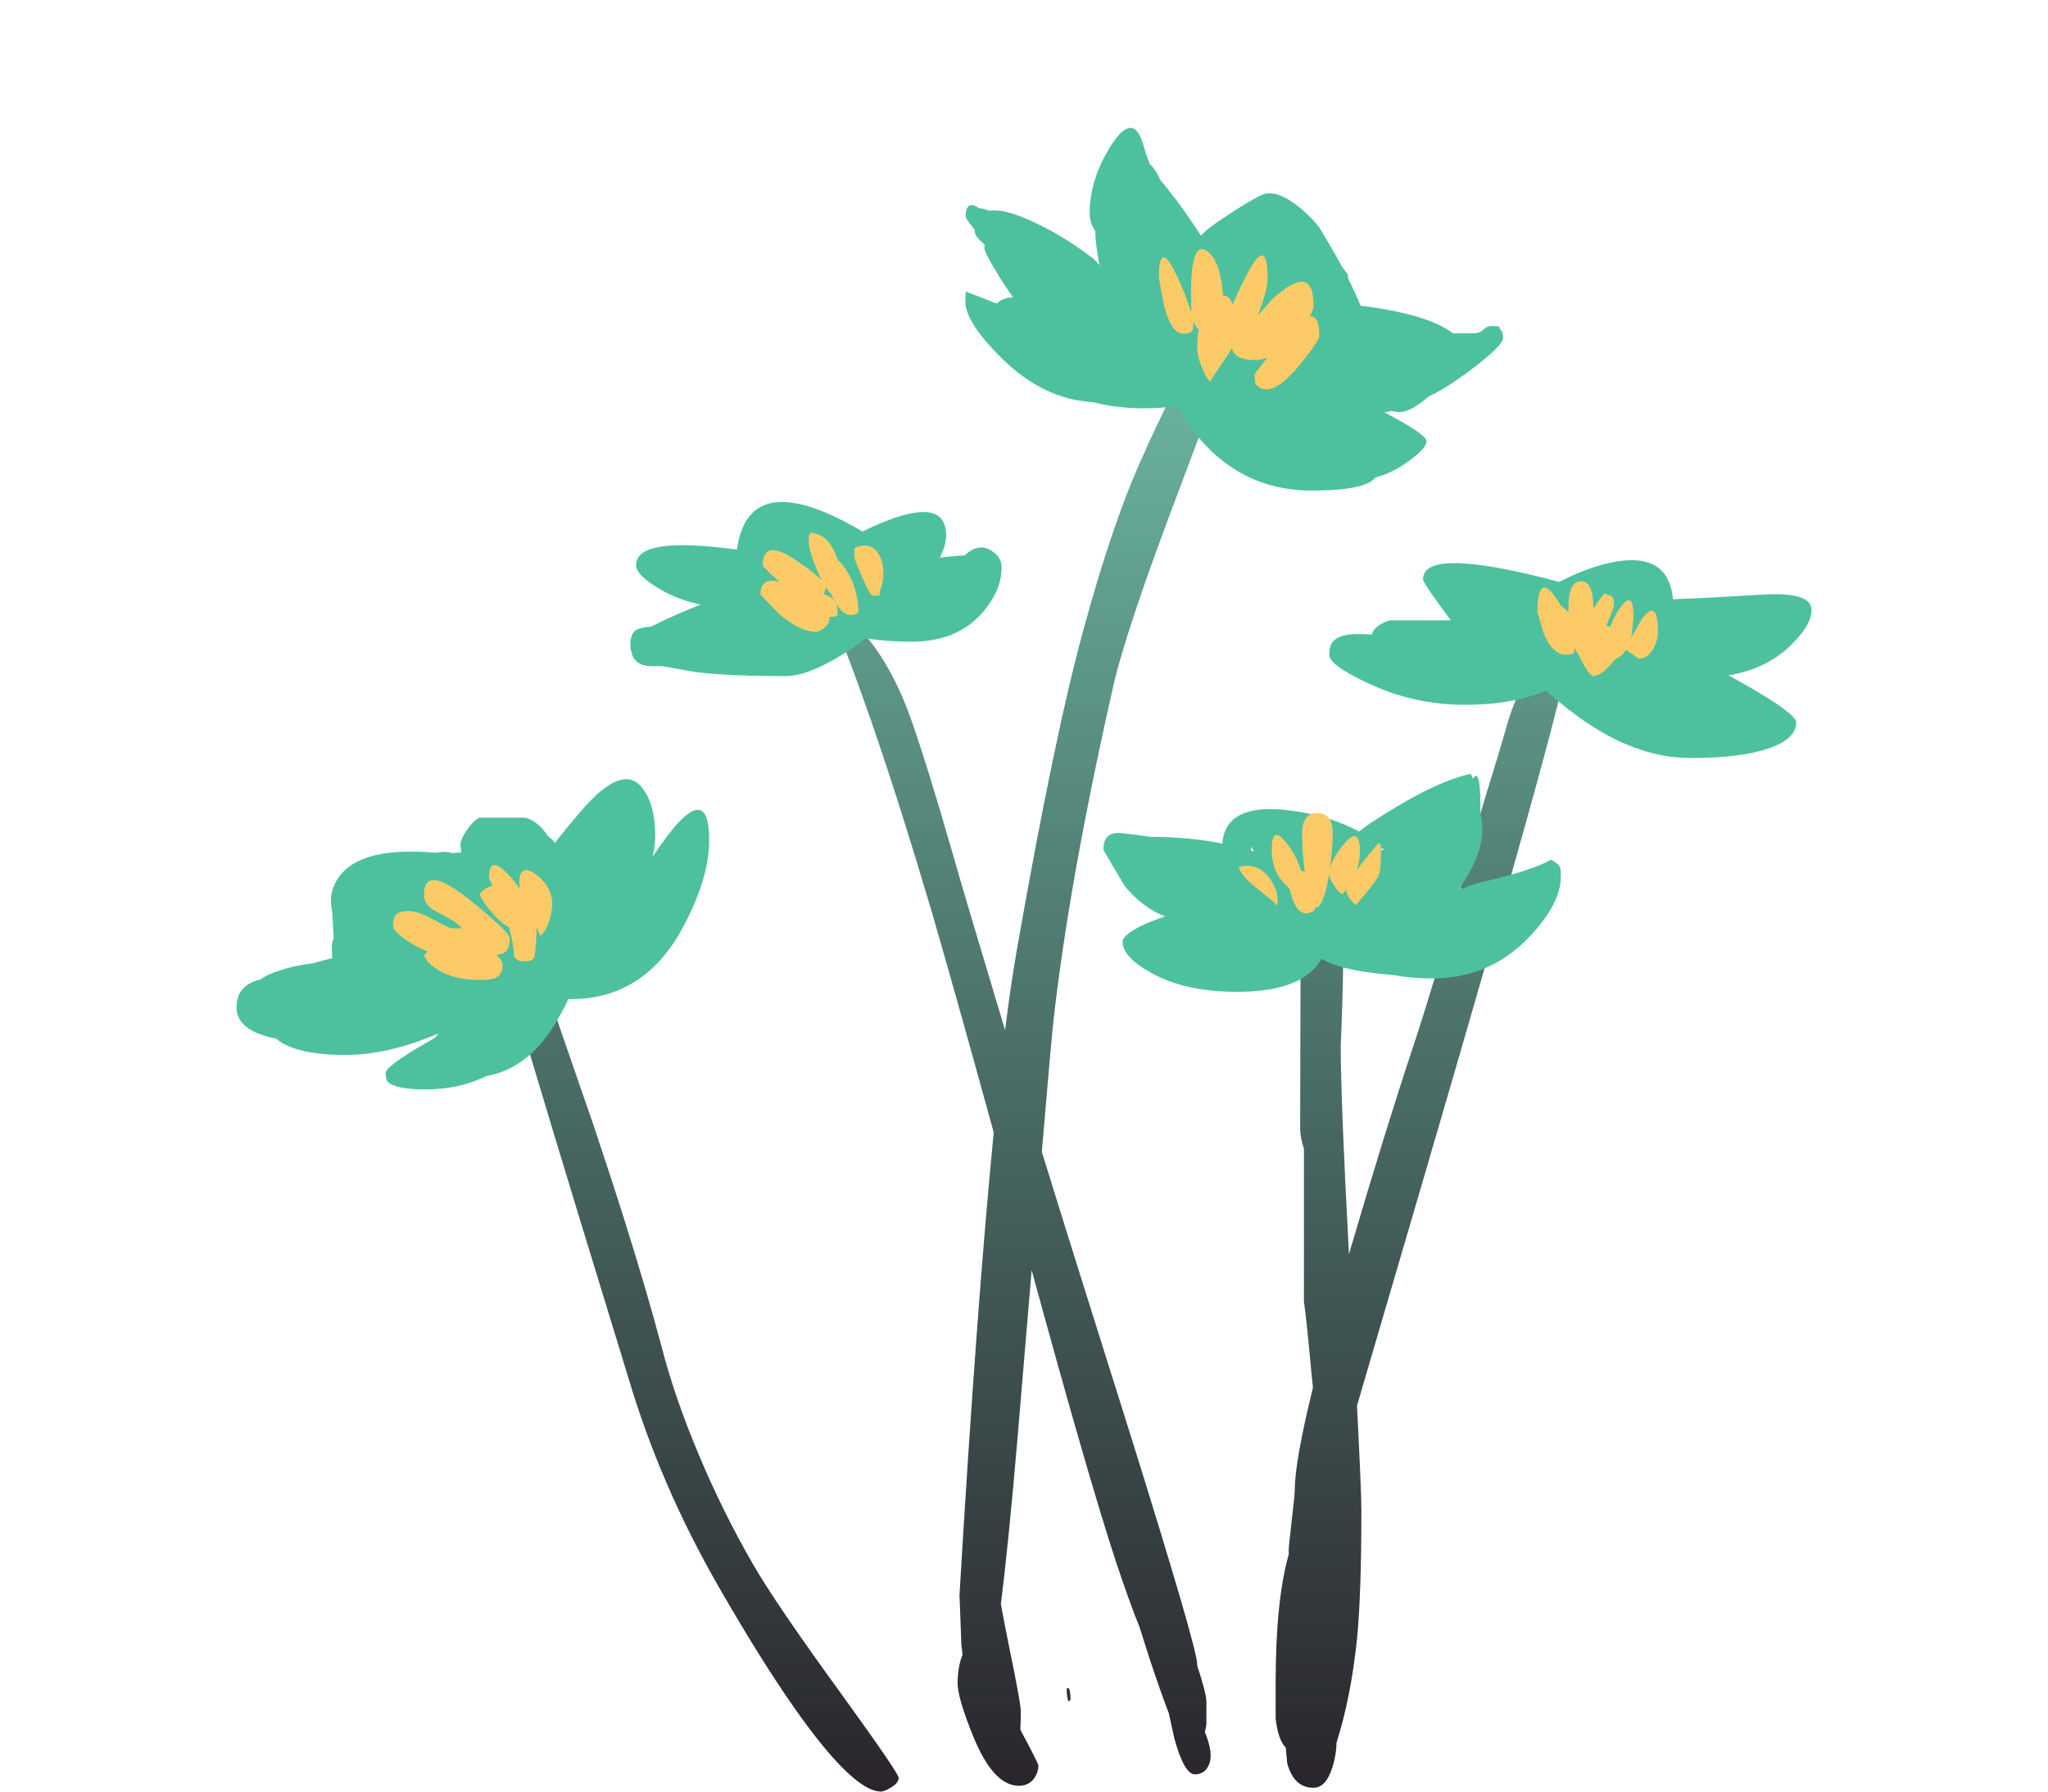
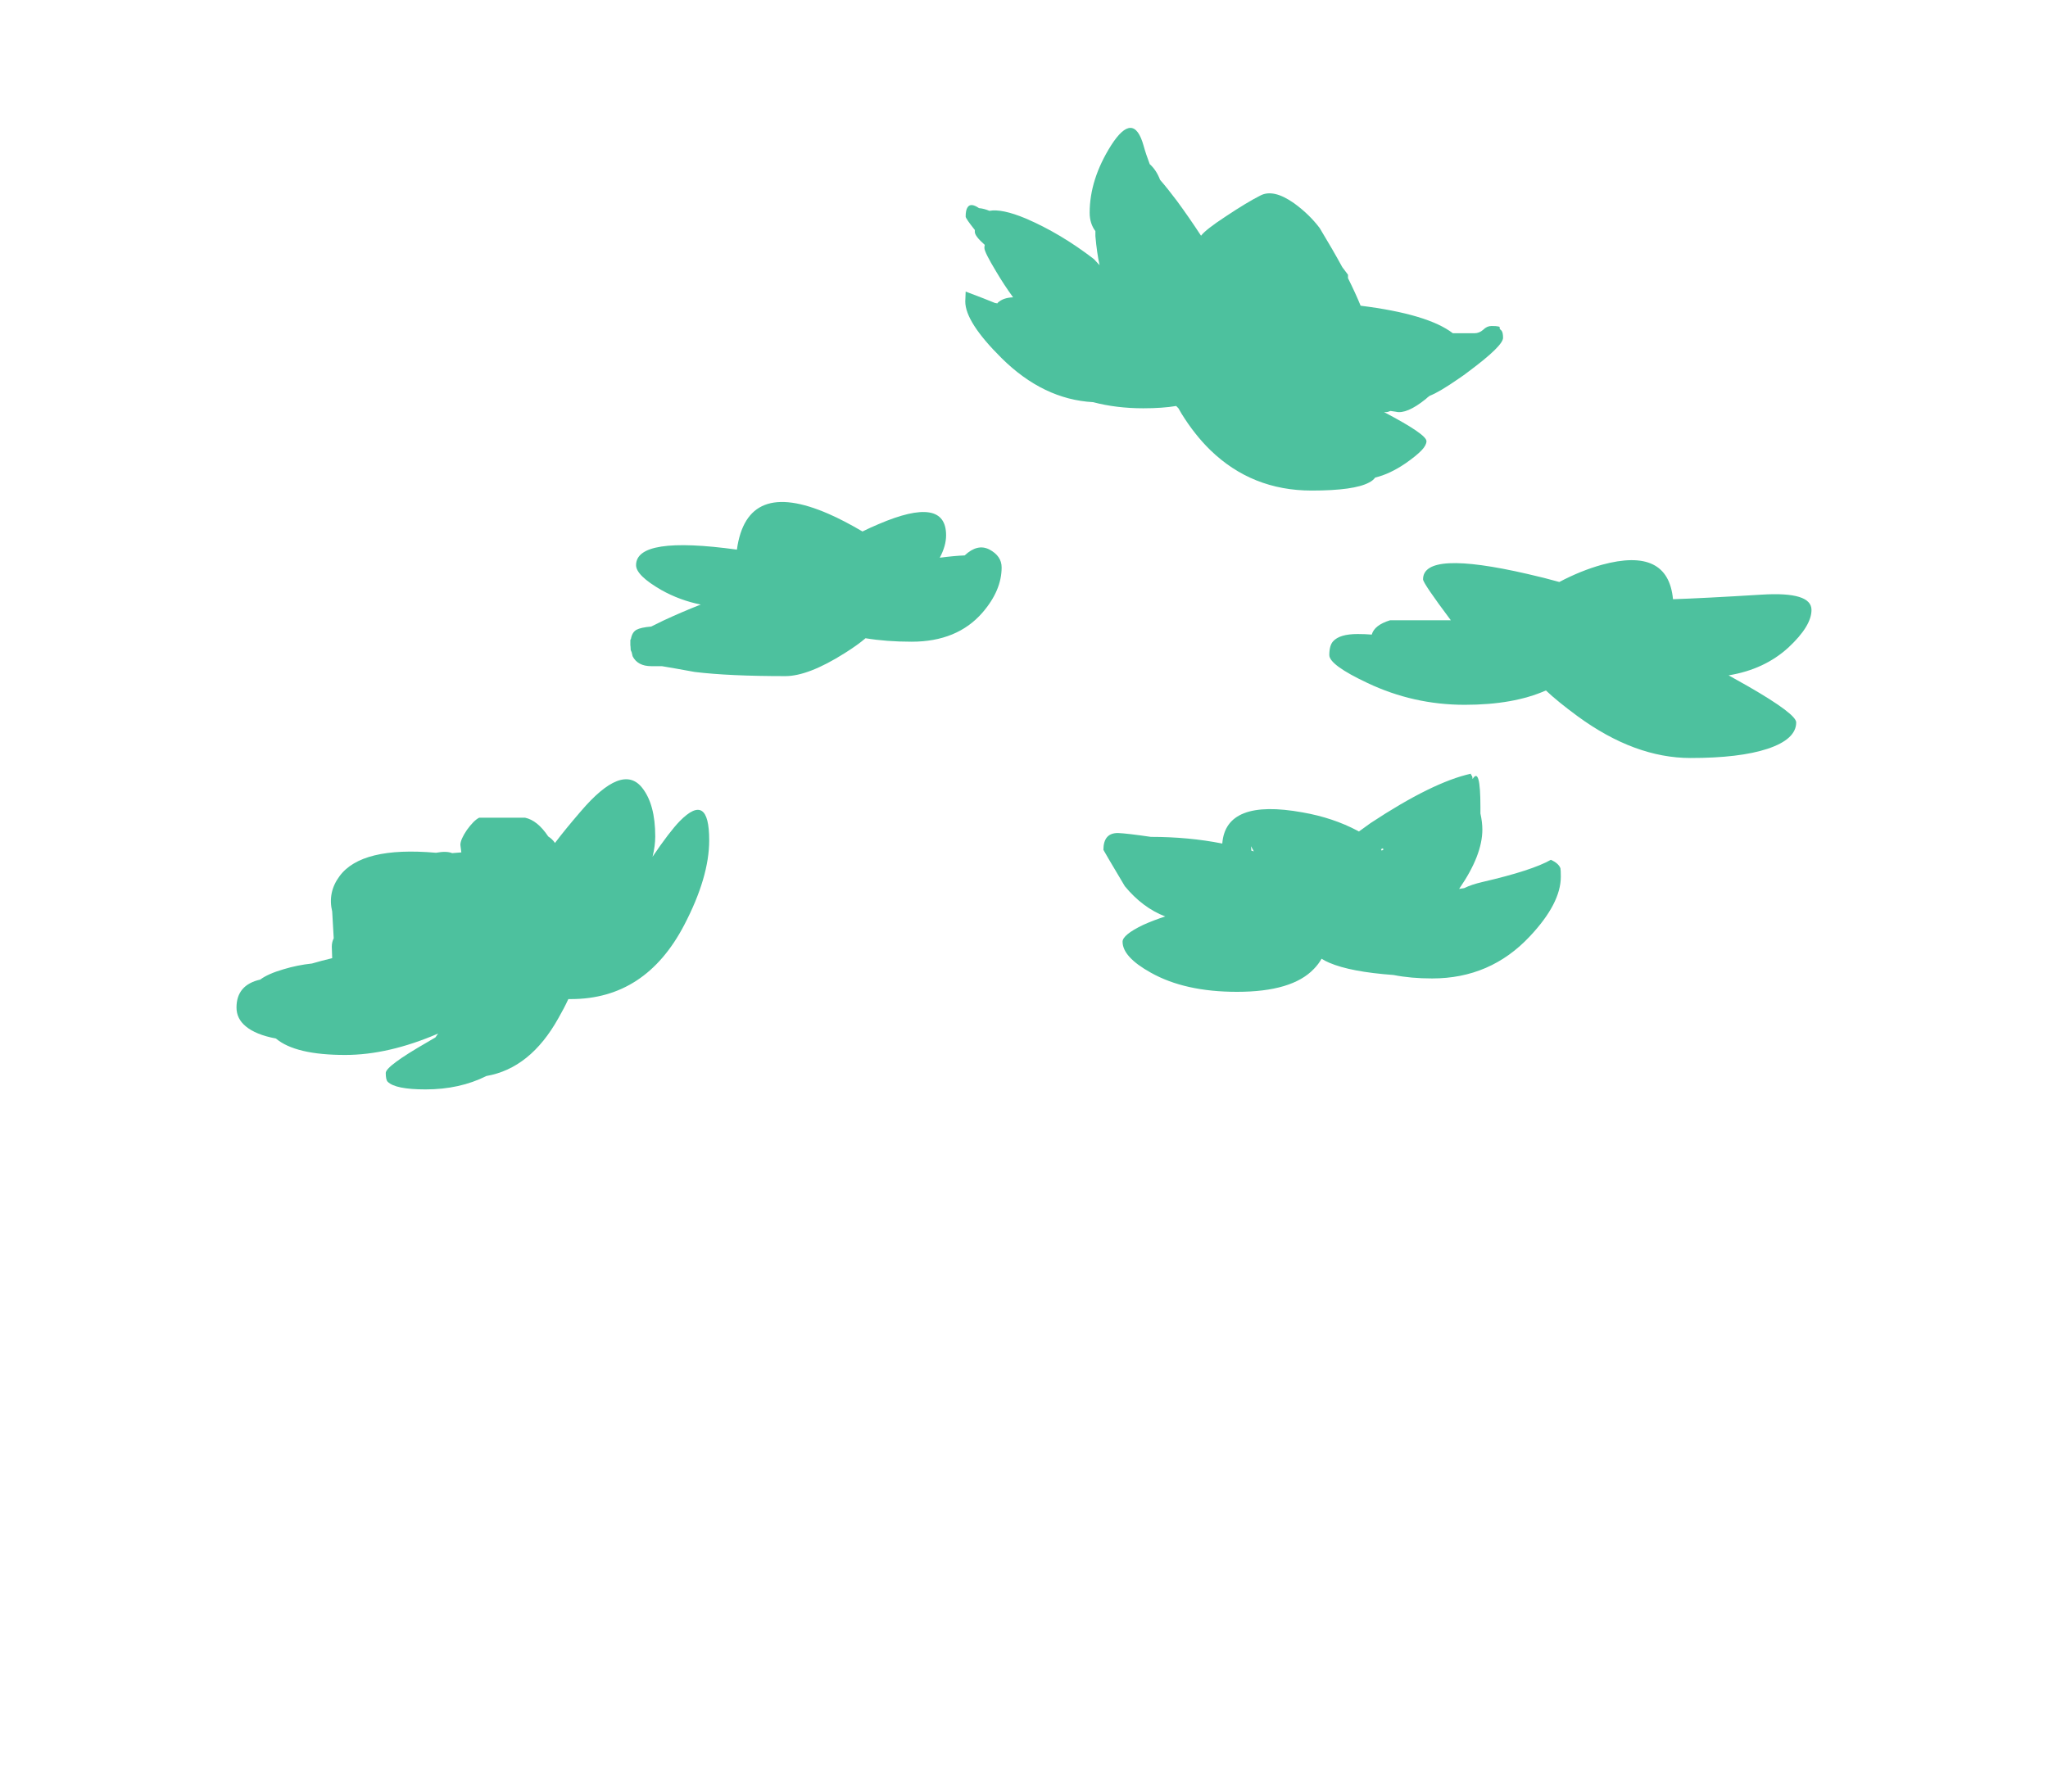
<svg xmlns="http://www.w3.org/2000/svg" version="1.1" x="0px" y="0px" width="104px" height="91px" viewBox="-12.01 -6.495 104 91" enable-background="new -12.01 -6.495 104 91" xml:space="preserve">
  <defs>
</defs>
  <linearGradient id="SVGID_1_" gradientUnits="userSpaceOnUse" x1="40.465" y1="84.213" x2="40.465" y2="9.932">
    <stop offset="0" style="stop-color:#2A252C" />
    <stop offset="1" style="stop-color:#6CB9A3" />
  </linearGradient>
-   <path fill-rule="evenodd" clip-rule="evenodd" fill="url(#SVGID_1_)" d="M47.949,18.168c-1.854,4.872-3,8.286-3.439,10.243  c-1.504,6.661-2.514,12.336-3.033,17.026c-0.061,0.524-0.254,2.716-0.582,6.569c0.867,2.817,2.375,7.639,4.527,14.462  c2.242,7.179,3.363,11.032,3.363,11.565c0,0.021,0,0.044,0,0.067c0.311,0.95,0.467,1.563,0.467,1.836c0,0.013,0,0.401,0,1.166  c-0.02,0.136-0.045,0.259-0.078,0.37c0.193,0.475,0.293,0.877,0.293,1.204c0,0.26-0.066,0.479-0.195,0.66  c-0.143,0.194-0.344,0.293-0.602,0.293c-0.365,0-0.715-0.616-1.051-1.847c-0.115-0.525-0.205-0.943-0.273-1.254  c-0.271-0.699-0.596-1.617-0.971-2.75c-0.191-0.605-0.363-1.146-0.516-1.623c-0.355-0.88-0.74-1.946-1.156-3.197  c-0.928-2.798-2.369-7.777-4.324-14.938c-0.207,2.452-0.443,5.26-0.709,8.427c-0.303,3.573-0.588,6.418-0.855,8.531  c0.098,0.544,0.24,1.282,0.428,2.216c0.389,1.879,0.582,2.947,0.582,3.207c0,0.394-0.006,0.714-0.02,0.963  c0.609,1.137,0.916,1.742,0.916,1.817c0,0.22-0.066,0.428-0.195,0.622c-0.182,0.271-0.447,0.407-0.797,0.407  c-0.869,0-1.646-0.849-2.332-2.545c-0.52-1.284-0.777-2.171-0.777-2.663c0-0.561,0.084-1.044,0.252-1.448  c-0.021-0.157-0.041-0.322-0.061-0.495c-0.063-1.673-0.096-2.521-0.096-2.547c0.58-9.759,1.16-17.589,1.738-23.489  c-1.414-5.135-2.475-8.902-3.176-11.303c-2.01-6.79-3.797-12.019-5.365-15.685c1.84,1.088,3.271,3.045,4.295,5.869  c0.559,1.568,1.27,3.861,2.139,6.881c0.398,1.402,1.291,4.418,2.684,9.047c0.199-1.599,0.4-2.97,0.602-4.111  c1.281-7.307,2.416-12.748,3.402-16.324c0.92-3.356,1.832-6.078,2.74-8.165c1.244-2.838,2.305-4.897,3.188-6.18  c1.035-1.516,1.553-1.496,1.553,0.058C50.514,11.281,49.66,13.633,47.949,18.168z M54.539,39.004  c0.375-1.517,0.92-1.218,1.631,0.894c0.066,1.478,0.033,3.721-0.096,6.726c0,1.833,0.139,5.363,0.418,10.593  c0.027-0.103,0.057-0.206,0.088-0.311c1.166-3.966,2.189-7.275,3.07-9.933c0.959-2.863,2.033-6.557,3.227-11.078  c0.154-0.609,0.42-1.523,0.797-2.74c0.439-1.438,0.719-2.372,0.836-2.8c0.311-1.127,0.822-2.229,1.535-3.305  c0.869-1.281,1.303-0.971,1.303,0.934c0,0.674-1.744,7.029-5.229,19.068c-0.842,2.911-2.582,8.861-5.219,17.852  c0.148,2.908,0.223,4.686,0.223,5.334c0,2.748-0.07,4.887-0.213,6.415c-0.199,1.994-0.549,3.786-1.051,5.374  c0,0.361-0.066,0.761-0.193,1.196c-0.221,0.726-0.543,1.088-0.971,1.088c-0.676,0-1.121-0.421-1.342-1.264l-0.068-0.767  c-0.266-0.28-0.438-0.775-0.516-1.486c0-1.193,0-1.803,0-1.829c0-2.795,0.225-4.976,0.672-6.54  c-0.008-0.042-0.012-0.084-0.012-0.125c0-0.156,0.053-0.676,0.156-1.556c0.104-0.881,0.156-1.406,0.156-1.575  c0-0.943,0.307-2.673,0.922-5.188c-0.029-0.267-0.059-0.545-0.086-0.836c-0.156-1.711-0.279-2.89-0.371-3.537v-7.755  c-0.129-0.391-0.193-0.733-0.193-1.031l0.02-8.3C54.176,40.98,54.344,39.808,54.539,39.004z M16.111,51.074  c-1.684-5.546-2.525-8.513-2.525-8.902c-0.014-0.388,0.012-0.777,0.078-1.165c0.115-0.751,0.35-1.187,0.699-1.304  c0.803,2.371,2.066,6.045,3.789,11.021c0.584,1.741,1.115,3.373,1.594,4.897c0.732,2.333,1.342,4.414,1.828,6.238  c0.453,1.764,1.088,3.609,1.904,5.54c0.816,1.943,1.73,3.79,2.74,5.54c0.766,1.335,2.27,3.544,4.51,6.627  c1.932,2.669,2.896,4.082,2.896,4.238c0,0.181-0.137,0.351-0.408,0.505c-0.221,0.13-0.383,0.194-0.486,0.194  c-0.945,0-2.41-1.412-4.393-4.236c-1.154-1.646-2.436-3.701-3.85-6.162c-1.98-3.446-3.51-6.983-4.586-10.612  c-0.918-2.988-1.721-5.611-2.41-7.872C16.965,53.894,16.506,52.378,16.111,51.074z M42.352,79.839l-0.098,0.099  c-0.063-0.143-0.098-0.37-0.098-0.681h0.117C42.326,79.374,42.352,79.567,42.352,79.839z" />
  <path fill-rule="evenodd" clip-rule="evenodd" fill="#4DC19E" d="M56.443,7.633c0.258,0.519,0.473,0.985,0.641,1.4  c2.281,0.284,3.842,0.751,4.684,1.399c0.105,0,0.209,0,0.313,0c0.246,0,0.504,0,0.777,0c0.17,0,0.316-0.06,0.447-0.175  c0.129-0.13,0.271-0.194,0.428-0.194c0.324,0,0.459,0.032,0.408,0.096c0,0.04,0.031,0.085,0.096,0.137  c0.053,0.064,0.08,0.188,0.08,0.368c0,0.273-0.584,0.844-1.75,1.712c-0.168,0.13-0.33,0.246-0.486,0.35  c-0.674,0.467-1.166,0.759-1.477,0.875c-0.08,0.052-0.148,0.109-0.215,0.174c-0.646,0.52-1.152,0.733-1.516,0.643L58.6,14.378  c-0.09,0.039-0.16,0.059-0.213,0.059c-0.039,0-0.078,0-0.115,0c1.436,0.751,2.156,1.244,2.156,1.476c0,0.131-0.078,0.28-0.232,0.448  c-0.182,0.194-0.461,0.422-0.836,0.681c-0.531,0.362-1.045,0.602-1.535,0.719c-0.078,0.104-0.182,0.188-0.313,0.253  c-0.504,0.272-1.477,0.408-2.914,0.408c-2.023,0-3.74-0.688-5.152-2.061c-0.531-0.519-1.016-1.134-1.457-1.847  c-0.053-0.091-0.104-0.182-0.156-0.271c-0.039-0.039-0.076-0.079-0.115-0.117c-0.469,0.078-1.025,0.117-1.672,0.117  c-0.908,0-1.756-0.103-2.547-0.311c-1.684-0.092-3.234-0.837-4.645-2.235c-1.23-1.219-1.846-2.178-1.846-2.877l0.02-0.505  c0.686,0.258,1.184,0.452,1.496,0.582c0.025,0,0.063,0.007,0.117,0.02c0-0.013,0.006-0.025,0.02-0.039  c0.18-0.168,0.439-0.259,0.775-0.271c-0.311-0.428-0.596-0.862-0.855-1.302c-0.4-0.662-0.602-1.063-0.602-1.206  c0-0.063,0.008-0.117,0.02-0.155c-0.338-0.297-0.506-0.519-0.506-0.661c0-0.038,0-0.071,0-0.097  c-0.311-0.39-0.465-0.615-0.465-0.681c0-0.22,0.031-0.376,0.096-0.466c0.104-0.17,0.297-0.156,0.582,0.038  c0.17,0.014,0.346,0.06,0.527,0.137c0.428-0.077,1.041,0.052,1.846,0.388c1.18,0.506,2.332,1.193,3.459,2.061  c0.092,0.104,0.188,0.207,0.291,0.312c-0.09-0.401-0.162-0.894-0.213-1.478c0-0.091,0-0.175,0-0.252  c-0.195-0.26-0.291-0.57-0.291-0.933c0-1.129,0.361-2.269,1.088-3.422c0.764-1.191,1.314-1.186,1.652,0.02  c0.078,0.285,0.182,0.596,0.311,0.933c0.219,0.194,0.396,0.46,0.525,0.797c0.26,0.299,0.543,0.654,0.855,1.069  c0.4,0.544,0.809,1.134,1.225,1.769c0.154-0.206,0.568-0.531,1.242-0.972c0.74-0.493,1.33-0.848,1.77-1.069  c0.439-0.232,1.012-0.104,1.711,0.39c0.518,0.375,0.951,0.797,1.303,1.263c0.439,0.727,0.822,1.387,1.146,1.983  c0.09,0.116,0.188,0.245,0.291,0.388C56.443,7.51,56.443,7.567,56.443,7.633z M46.432,36.012c1.273,0,2.482,0.112,3.627,0.339  c0.117-1.525,1.475-2.054,4.072-1.583c1.035,0.18,1.969,0.493,2.799,0.933c0.021,0.012,0.045,0.025,0.068,0.038l0.592-0.428  c2.1-1.386,3.797-2.222,5.092-2.507c0,0.039,0.02,0.078,0.059,0.116c0.016,0.031,0.025,0.083,0.029,0.156  c0.266-0.438,0.398,0.035,0.398,1.42c0,0.109,0,0.212,0,0.31v0.02c0.064,0.285,0.098,0.557,0.098,0.816  c0,0.867-0.389,1.866-1.166,2.993c-0.006,0.007-0.012,0.015-0.02,0.02c0.08-0.013,0.166-0.025,0.262-0.039  c0.246-0.121,0.555-0.225,0.924-0.311c1.684-0.39,2.844-0.765,3.479-1.128c0.258,0.116,0.422,0.259,0.486,0.428  c0.012,0.052,0.02,0.194,0.02,0.428c0,0.907-0.525,1.918-1.574,3.032c-1.334,1.426-2.986,2.138-4.957,2.138  c-0.723,0-1.377-0.058-1.963-0.175c-1.459-0.106-2.547-0.314-3.264-0.622c-0.152-0.065-0.281-0.133-0.391-0.204  c-0.104,0.184-0.232,0.355-0.389,0.515c-0.738,0.779-2.041,1.166-3.906,1.166c-1.762,0-3.219-0.323-4.375-0.972  c-0.957-0.531-1.436-1.056-1.436-1.573c0-0.233,0.35-0.52,1.049-0.856c0.35-0.157,0.723-0.3,1.117-0.427  c-0.77-0.296-1.451-0.808-2.051-1.536c-0.725-1.218-1.088-1.833-1.088-1.847c0-0.582,0.254-0.867,0.758-0.854  C45.08,35.83,45.631,35.895,46.432,36.012z M51.535,36.711c0.043,0.012,0.084,0.025,0.127,0.038  c-0.053-0.095-0.102-0.182-0.145-0.262C51.521,36.555,51.527,36.63,51.535,36.711z M38.854,22.326c0,0.779-0.324,1.544-0.973,2.295  c-0.854,0.984-2.053,1.478-3.596,1.478c-0.854,0-1.633-0.059-2.342-0.176c-0.277,0.238-0.633,0.49-1.059,0.758  c-1.232,0.778-2.236,1.166-3.014,1.166c-1.904,0-3.439-0.069-4.605-0.212c-0.701-0.128-1.254-0.226-1.662-0.293  c-0.176,0-0.355,0-0.535,0c-0.467,0-0.783-0.169-0.953-0.505c-0.016-0.075-0.033-0.144-0.049-0.205  c-0.018-0.032-0.033-0.067-0.047-0.106c-0.004-0.064-0.006-0.123-0.01-0.175C20.004,26.308,20,26.28,20,26.273  c0-0.04,0-0.08,0-0.117c0-0.078,0-0.123,0-0.137c0-0.016,0.01-0.035,0.029-0.058c0.039-0.228,0.133-0.383,0.281-0.467  c0.145-0.079,0.393-0.135,0.75-0.165c0.178-0.092,0.383-0.192,0.611-0.301c0.617-0.288,1.252-0.561,1.904-0.816  c-0.715-0.143-1.379-0.389-2.002-0.739c-0.855-0.492-1.283-0.913-1.283-1.262c0-0.995,1.707-1.259,5.121-0.789  c0.334-2.419,1.885-3.025,4.656-1.816c0.512,0.223,1.086,0.521,1.721,0.894c0.27-0.133,0.539-0.257,0.807-0.369  c2.291-0.984,3.439-0.796,3.439,0.563c0,0.36-0.107,0.738-0.322,1.139c0.49-0.064,0.912-0.104,1.266-0.117  c0.434-0.407,0.852-0.508,1.254-0.301C38.646,21.635,38.854,21.938,38.854,22.326z M77.455,23.708  c1.684-0.104,2.525,0.154,2.525,0.776c0,0.545-0.389,1.179-1.166,1.905c-0.813,0.746-1.826,1.219-3.043,1.419  c0.336,0.185,0.67,0.372,1.002,0.563c1.619,0.933,2.43,1.543,2.43,1.828c0,0.568-0.484,1.017-1.457,1.34  c-0.945,0.311-2.248,0.467-3.906,0.467c-1.893,0-3.803-0.706-5.734-2.119c-0.682-0.501-1.219-0.938-1.613-1.312  c-1.094,0.486-2.469,0.729-4.119,0.729c-1.738,0-3.383-0.369-4.939-1.107c-1.295-0.608-1.941-1.082-1.941-1.419  c0-0.324,0.064-0.557,0.193-0.699c0.221-0.246,0.635-0.37,1.244-0.37c0.264,0,0.502,0.01,0.719,0.029  c0.088-0.322,0.398-0.565,0.934-0.729h3.08c-0.939-1.254-1.41-1.945-1.41-2.078c0-0.998,1.77-1.089,5.307-0.272  c0.564,0.127,1.102,0.264,1.613,0.407c0.723-0.382,1.441-0.673,2.158-0.874c2.242-0.611,3.447-0.029,3.615,1.749  C73.951,23.908,75.455,23.831,77.455,23.708z M58.154,36.711c0.029-0.016,0.061-0.031,0.088-0.05  c-0.004-0.024-0.014-0.046-0.031-0.067c-0.031,0.015-0.063,0.03-0.096,0.048C58.131,36.665,58.143,36.688,58.154,36.711z   M11.369,36.419c0-0.182,0.111-0.434,0.33-0.758c0.234-0.323,0.441-0.531,0.623-0.622h2.332c0.418,0.088,0.811,0.404,1.176,0.952  c0.145,0.093,0.256,0.202,0.342,0.331c0.352-0.468,0.787-0.998,1.301-1.595c1.412-1.658,2.455-2.061,3.129-1.204  c0.441,0.557,0.662,1.379,0.662,2.468c0,0.324-0.047,0.668-0.137,1.03c0.57-0.842,1.029-1.444,1.381-1.808  c0.996-1.011,1.496-0.687,1.496,0.973c0,1.244-0.42,2.675-1.264,4.294c-1.309,2.515-3.227,3.771-5.754,3.771  c-0.053,0-0.096,0-0.135,0c-0.143,0.312-0.313,0.634-0.506,0.971c-0.947,1.699-2.164,2.677-3.654,2.936  c-0.906,0.455-1.938,0.681-3.09,0.681c-1.025,0-1.664-0.129-1.924-0.389c-0.066-0.065-0.098-0.214-0.098-0.447  c0-0.232,0.699-0.751,2.098-1.556c0.158-0.09,0.301-0.175,0.428-0.252c0.041-0.064,0.084-0.131,0.137-0.194  c-1.686,0.727-3.26,1.088-4.723,1.088c-1.684,0-2.857-0.277-3.518-0.835c-0.688-0.129-1.197-0.337-1.535-0.622  C0.154,45.373,0,45.055,0,44.68c0-0.765,0.402-1.238,1.205-1.419c0.258-0.195,0.654-0.37,1.184-0.525  c0.469-0.142,0.947-0.239,1.441-0.291c0.309-0.091,0.654-0.182,1.029-0.272c-0.014-0.363-0.02-0.558-0.02-0.583  c0-0.151,0.031-0.292,0.098-0.428c-0.053-0.882-0.078-1.334-0.078-1.359c-0.156-0.649-0.033-1.244,0.369-1.789  c0.746-1.019,2.383-1.417,4.906-1.194c0.346-0.066,0.619-0.061,0.818,0.018c0.158-0.014,0.313-0.027,0.465-0.037  C11.387,36.563,11.369,36.436,11.369,36.419z" />
-   <path fill-rule="evenodd" clip-rule="evenodd" fill="#FCCB68" d="M50.584,8.974c0.17-0.409,0.406-0.908,0.709-1.495  c0.713-1.387,1.068-1.329,1.068,0.174c0,0.362-0.162,0.979-0.486,1.847l-0.01,0.02c0.223-0.246,0.473-0.525,0.75-0.836  c1.385-1.258,2.08-1.147,2.08,0.331c0,0.152-0.066,0.339-0.195,0.563c0.324-0.037,0.486,0.28,0.486,0.953  c0,0.194-0.318,0.68-0.953,1.458c-0.699,0.855-1.258,1.282-1.672,1.282c-0.195,0-0.324-0.02-0.389-0.058  c-0.053-0.064-0.117-0.117-0.195-0.156c-0.051-0.038-0.076-0.22-0.076-0.543c0-0.018,0.219-0.305,0.66-0.866  c-0.209,0.098-0.402,0.147-0.584,0.147c-0.756,0-1.168-0.208-1.234-0.623c-0.061,0.134-0.133,0.263-0.221,0.389  c-0.494,0.713-0.785,1.153-0.877,1.321c-0.156-0.143-0.311-0.414-0.465-0.815c-0.131-0.377-0.195-0.662-0.195-0.856  c0-0.359,0.027-0.684,0.078-0.971c-0.117-0.104-0.209-0.243-0.273-0.418l-0.02,0.418c-0.023,0.038-0.057,0.077-0.098,0.117  c-0.063,0.063-0.193,0.097-0.387,0.097c-0.402,0-0.727-0.46-0.973-1.381c-0.182-0.933-0.271-1.419-0.271-1.458  c0-1.334,0.291-1.392,0.875-0.175c0.264,0.528,0.521,1.175,0.775,1.944c-0.012-0.611-0.02-0.928-0.02-0.952  c0-1.854,0.279-2.572,0.836-2.157c0.449,0.34,0.711,1.088,0.789,2.243C50.313,8.504,50.475,8.656,50.584,8.974z M50.66,10.898h-0.01  c-0.004,0.01-0.006,0.02-0.01,0.029L50.66,10.898z M54.889,34.806c0.518,0,0.777,0.344,0.777,1.03c0,0.538-0.049,1.135-0.146,1.788  c0.088-0.362,0.338-0.79,0.748-1.283c0.52-0.622,0.779-0.466,0.779,0.467c0,0.288-0.057,0.594-0.166,0.913  c0.27-0.387,0.646-0.86,1.137-1.419c0.025,0.064,0.051,0.104,0.076,0.117c0.016,0.025,0.021,0.142,0.021,0.35  c0,0.622-0.039,1.023-0.117,1.205c-0.117,0.247-0.506,0.752-1.166,1.516c-0.311-0.31-0.467-0.55-0.467-0.718  c0-0.034,0.004-0.069,0.01-0.107c-0.068,0.092-0.143,0.179-0.223,0.263c-0.156-0.104-0.299-0.261-0.428-0.467  c-0.156-0.221-0.232-0.408-0.232-0.564c0-0.018,0-0.037,0-0.058c-0.143,0.972-0.344,1.562-0.604,1.768  c-0.02-0.017-0.041-0.036-0.059-0.057c-0.094,0.232-0.268,0.349-0.525,0.349s-0.479-0.227-0.66-0.68l-0.176-0.583  c-0.293-0.267-0.506-0.526-0.641-0.778c-0.168-0.323-0.254-0.737-0.254-1.243c0-0.842,0.26-0.927,0.779-0.253  c0.352,0.467,0.586,0.923,0.699,1.37c0.043,0.007,0.088,0.018,0.137,0.03c0.02,0.006,0.041,0.012,0.059,0.019v-0.019  c-0.092-0.675-0.137-1.31-0.137-1.906C54.111,35.155,54.369,34.806,54.889,34.806z M52.381,38.013  c0.324,0.389,0.484,0.784,0.484,1.186c0,0.324-0.037,0.388-0.113,0.195c-0.029-0.039-0.352-0.305-0.975-0.798  c-0.531-0.429-0.822-0.777-0.873-1.051C51.473,37.377,51.967,37.533,52.381,38.013z M32.633,23.649  c0.131,0.078,0.033,0.115-0.291,0.115c-0.115,0-0.311-0.323-0.584-0.971c-0.258-0.597-0.387-0.939-0.387-1.029l0.018-0.429  c0.518-0.221,0.908-0.143,1.166,0.234c0.195,0.259,0.291,0.608,0.291,1.049C32.846,22.956,32.775,23.299,32.633,23.649z   M29.154,20.559c0.543,0.04,0.959,0.383,1.244,1.03c0.053,0.12,0.098,0.232,0.135,0.34c0.051,0.048,0.102,0.104,0.156,0.166  c0.557,0.647,0.855,1.458,0.895,2.43l-0.057,0.115c-0.041,0.064-0.156,0.098-0.352,0.098c-0.248,0-0.5-0.208-0.758-0.622  c0.051,0.097,0.084,0.206,0.096,0.331c0,0.063,0.008,0.148,0.02,0.254c-0.012,0.089-0.121,0.135-0.33,0.135  c-0.031,0-0.068,0-0.107,0c0.008,0.025,0.01,0.052,0.01,0.077c0,0.194-0.096,0.362-0.291,0.506  c-0.154,0.116-0.285,0.176-0.387,0.176c-0.559,0-1.199-0.319-1.926-0.954c-0.596-0.635-0.895-0.945-0.895-0.932  c0-0.616,0.322-0.828,0.963-0.643c-0.563-0.522-0.846-0.801-0.846-0.836c0-0.919,0.531-1.028,1.594-0.329  c0.697,0.459,1.166,0.824,1.41,1.098c-0.096-0.178-0.189-0.382-0.283-0.612c-0.26-0.647-0.387-1.115-0.387-1.399  c0-0.182,0.004-0.278,0.018-0.292C29.102,20.668,29.127,20.624,29.154,20.559z M29.893,23.708c0.223,0.076,0.385,0.193,0.486,0.35  c-0.051-0.088-0.104-0.184-0.156-0.293l-0.037-0.106c-0.092-0.085-0.184-0.197-0.273-0.339c0,0.015,0,0.026,0,0.039  c0,0.105-0.035,0.212-0.107,0.319C29.834,23.686,29.861,23.694,29.893,23.708z M71.975,26.408c-0.195,0.364-0.449,0.551-0.76,0.564  c-0.322-0.233-0.518-0.369-0.582-0.408c-0.029-0.021-0.051-0.041-0.07-0.06c-0.137,0.228-0.309,0.383-0.514,0.468l-0.01-0.01  c-0.029,0.035-0.057,0.07-0.088,0.106c-0.428,0.52-0.783,0.777-1.068,0.777c-0.117,0-0.344-0.323-0.682-0.972l-0.252-0.457  l-0.02,0.146c0.014,0.039,0.008,0.071-0.02,0.098c-0.051,0.064-0.18,0.097-0.389,0.097c-0.479,0-0.867-0.383-1.164-1.147  c-0.197-0.725-0.293-1.042-0.293-0.951c0-1.349,0.279-1.658,0.836-0.933c0.125,0.165,0.244,0.351,0.359,0.553  c0.105,0.068,0.207,0.148,0.301,0.244c0.023,0.023,0.051,0.052,0.078,0.087c0-0.077,0-0.158,0-0.244c0-0.894,0.215-1.34,0.641-1.34  c0.416,0,0.621,0.446,0.621,1.34c0,0.033,0,0.065,0,0.099c0.057-0.116,0.133-0.246,0.234-0.39c0.117-0.155,0.227-0.298,0.332-0.427  c0.076,0.038,0.188,0.078,0.33,0.115c0.104,0.065,0.154,0.202,0.154,0.41c0,0.146-0.129,0.521-0.389,1.117  c0.076,0.017,0.148,0.036,0.213,0.058c0.102-0.352,0.283-0.698,0.545-1.04c0.414-0.568,0.623-0.382,0.623,0.564  c0,0.013-0.033,0.317-0.098,0.913c-0.014,0.054-0.027,0.105-0.039,0.156c0.137-0.241,0.322-0.571,0.563-0.992  c0.545-0.727,0.816-0.511,0.816,0.643C72.186,25.852,72.115,26.124,71.975,26.408z M15.199,37.915  c0.557,0.415,0.836,0.928,0.836,1.536c-0.053,0.739-0.254,1.27-0.604,1.594c0-0.007-0.064-0.153-0.193-0.438  c0,0.032,0,0.061,0,0.089c0,0.324-0.033,0.797-0.098,1.419c-0.025,0-0.059,0.039-0.098,0.116c-0.064,0.064-0.195,0.098-0.389,0.098  s-0.324-0.02-0.389-0.06c-0.051-0.063-0.109-0.115-0.174-0.154c0-0.427-0.086-0.93-0.254-1.517  c-0.211-0.094-0.465-0.301-0.758-0.622c-0.375-0.414-0.621-0.765-0.738-1.049c0.215-0.257,0.436-0.395,0.66-0.418  c-0.115-0.266-0.174-0.41-0.174-0.438c0-0.88,0.402-0.842,1.205,0.117c0.137,0.163,0.262,0.321,0.379,0.477  c-0.033-0.119-0.049-0.219-0.049-0.303C14.363,37.662,14.643,37.514,15.199,37.915z M8.162,39.917  c0.117-0.09,0.305-0.136,0.564-0.136c0.285,0,0.615,0.098,0.992,0.292c0.646,0.337,1.035,0.531,1.164,0.583h0.584  c-0.232-0.246-0.672-0.531-1.32-0.854c-0.416-0.208-0.625-0.493-0.625-0.855c0-1.036,0.727-0.985,2.178,0.154  c1.453,1.155,2.178,1.847,2.178,2.08c0,0.415-0.123,0.668-0.371,0.759c-0.074,0.03-0.18,0.056-0.318,0.077  c0.213,0.149,0.318,0.324,0.318,0.523c0,0.325-0.127,0.539-0.387,0.643c-0.141,0.064-0.375,0.097-0.699,0.097  c-0.869,0-1.574-0.154-2.119-0.466c-0.389-0.22-0.648-0.479-0.779-0.777c0.061-0.075,0.125-0.143,0.197-0.204  c-0.258-0.1-0.516-0.226-0.779-0.379c-0.66-0.389-0.99-0.706-0.99-0.952C7.949,40.216,8.02,40.021,8.162,39.917z" />
</svg>